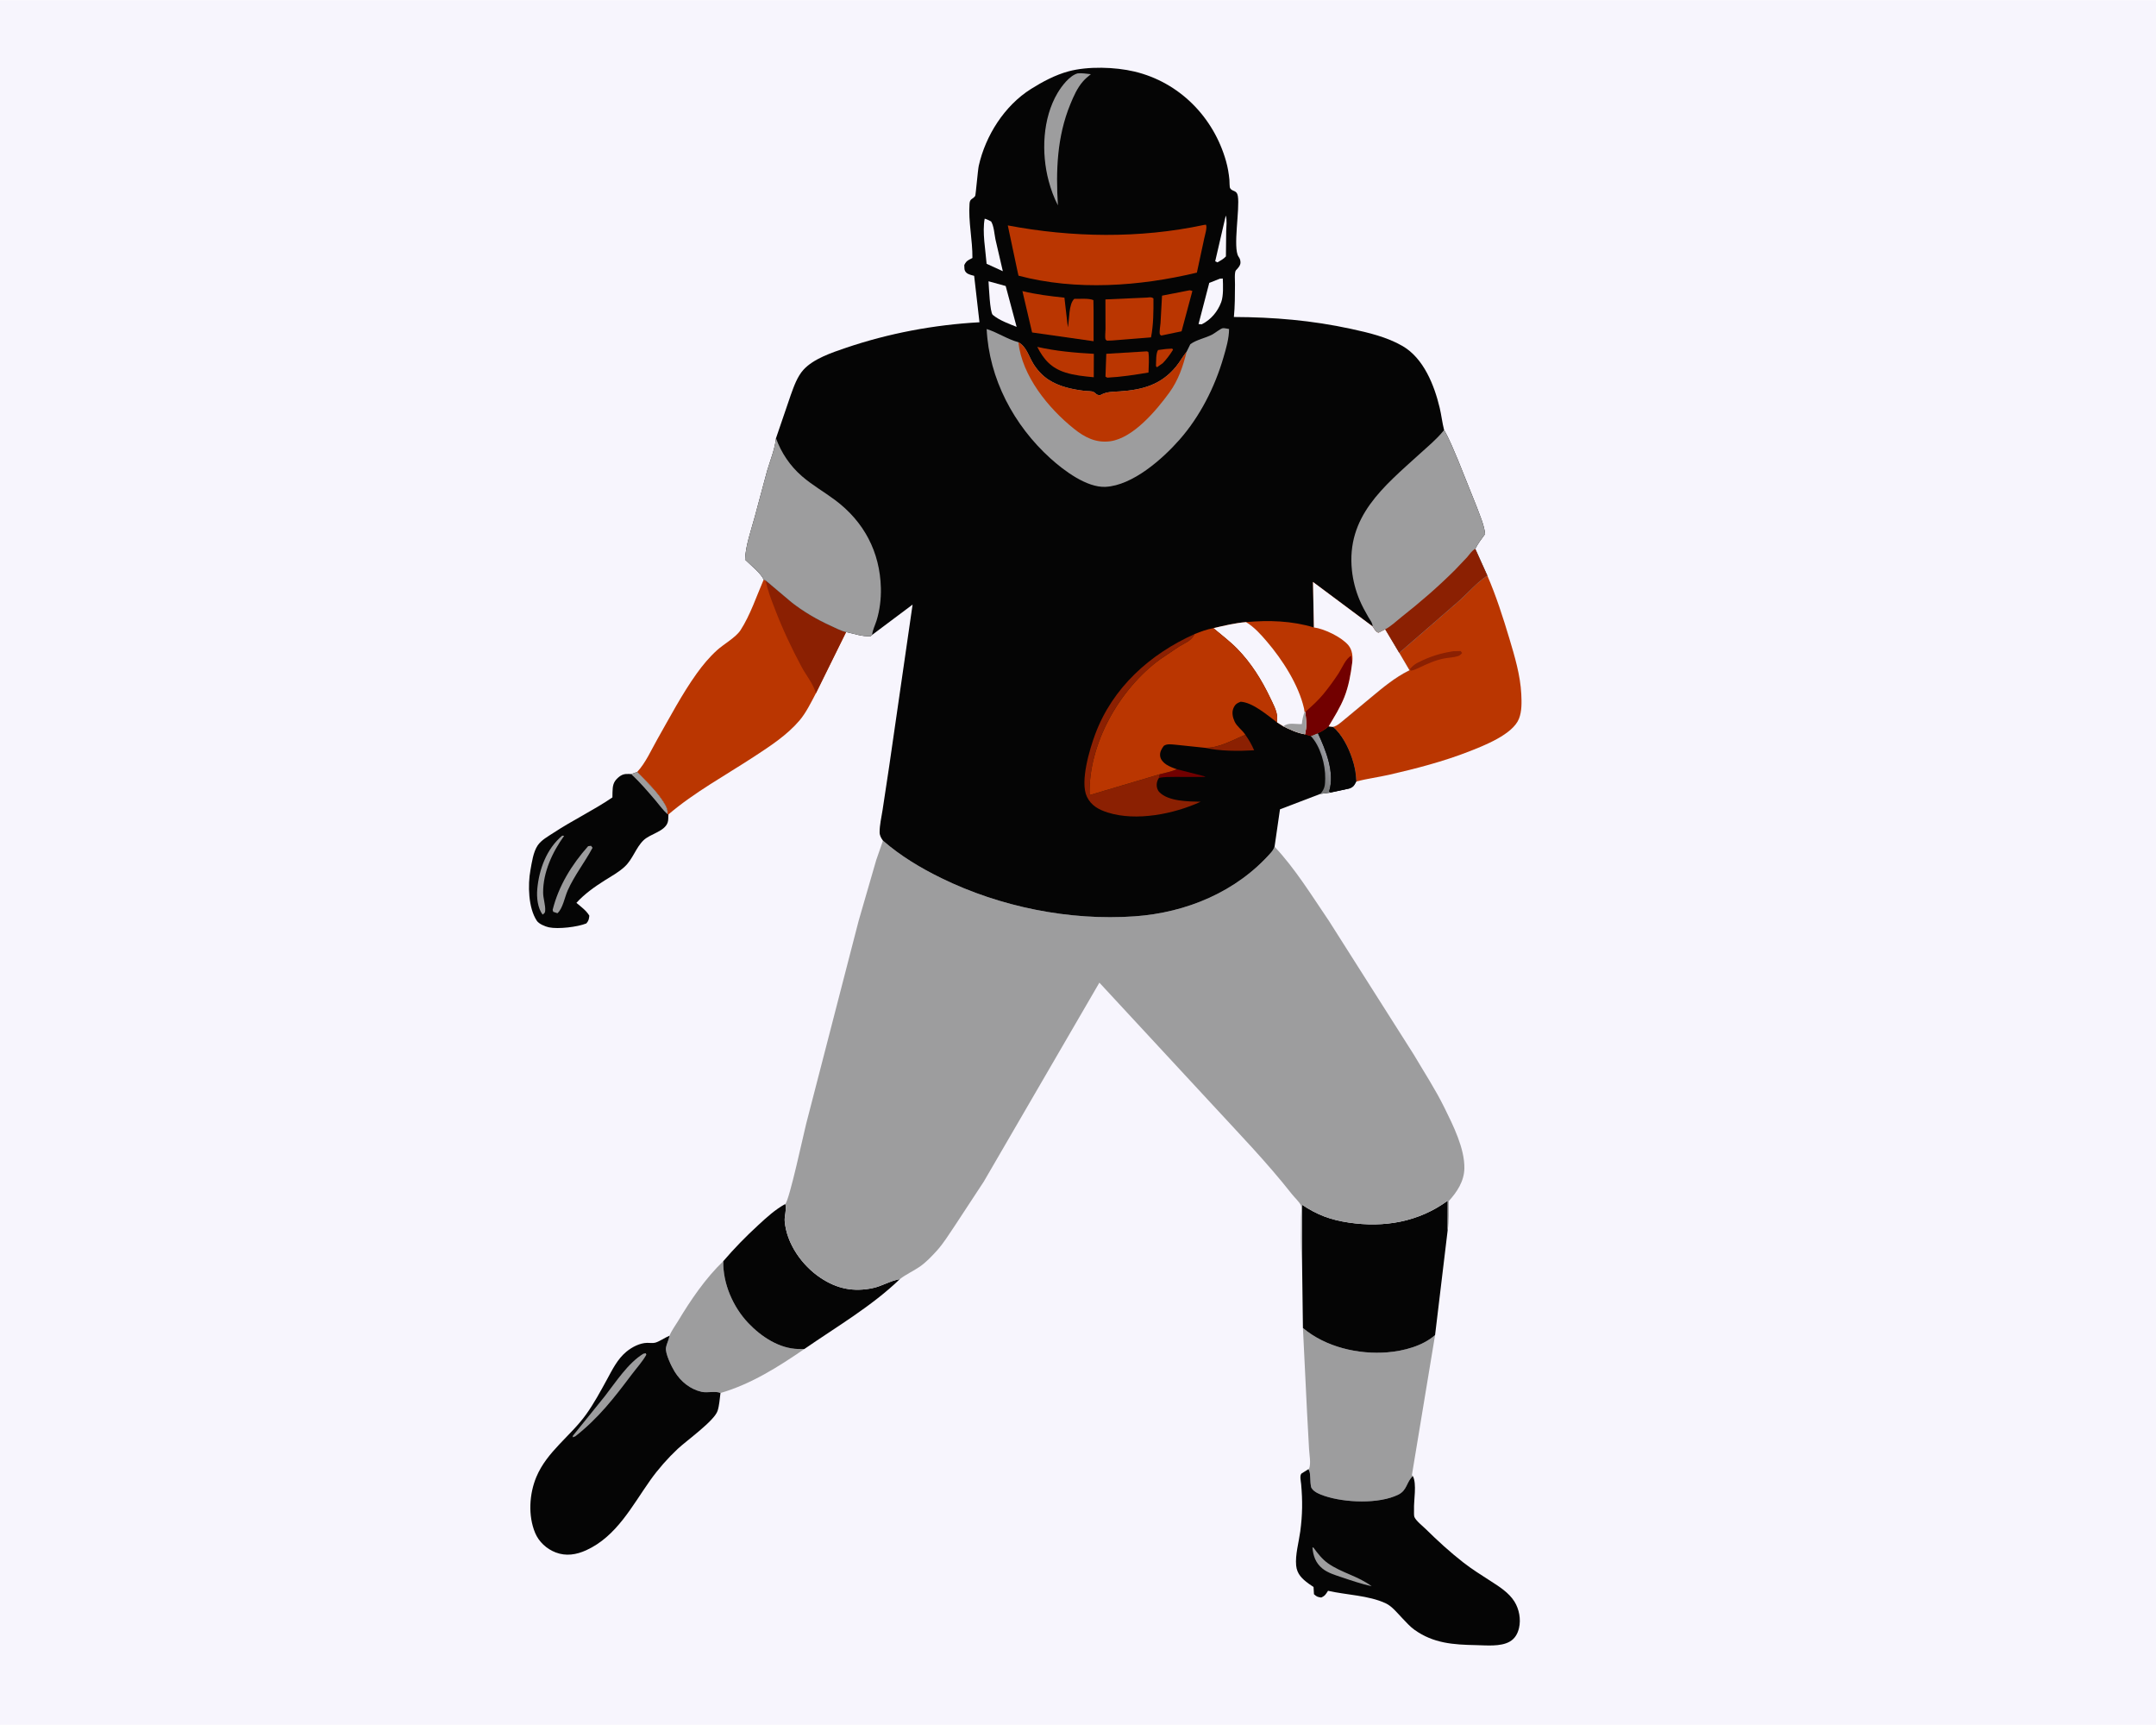
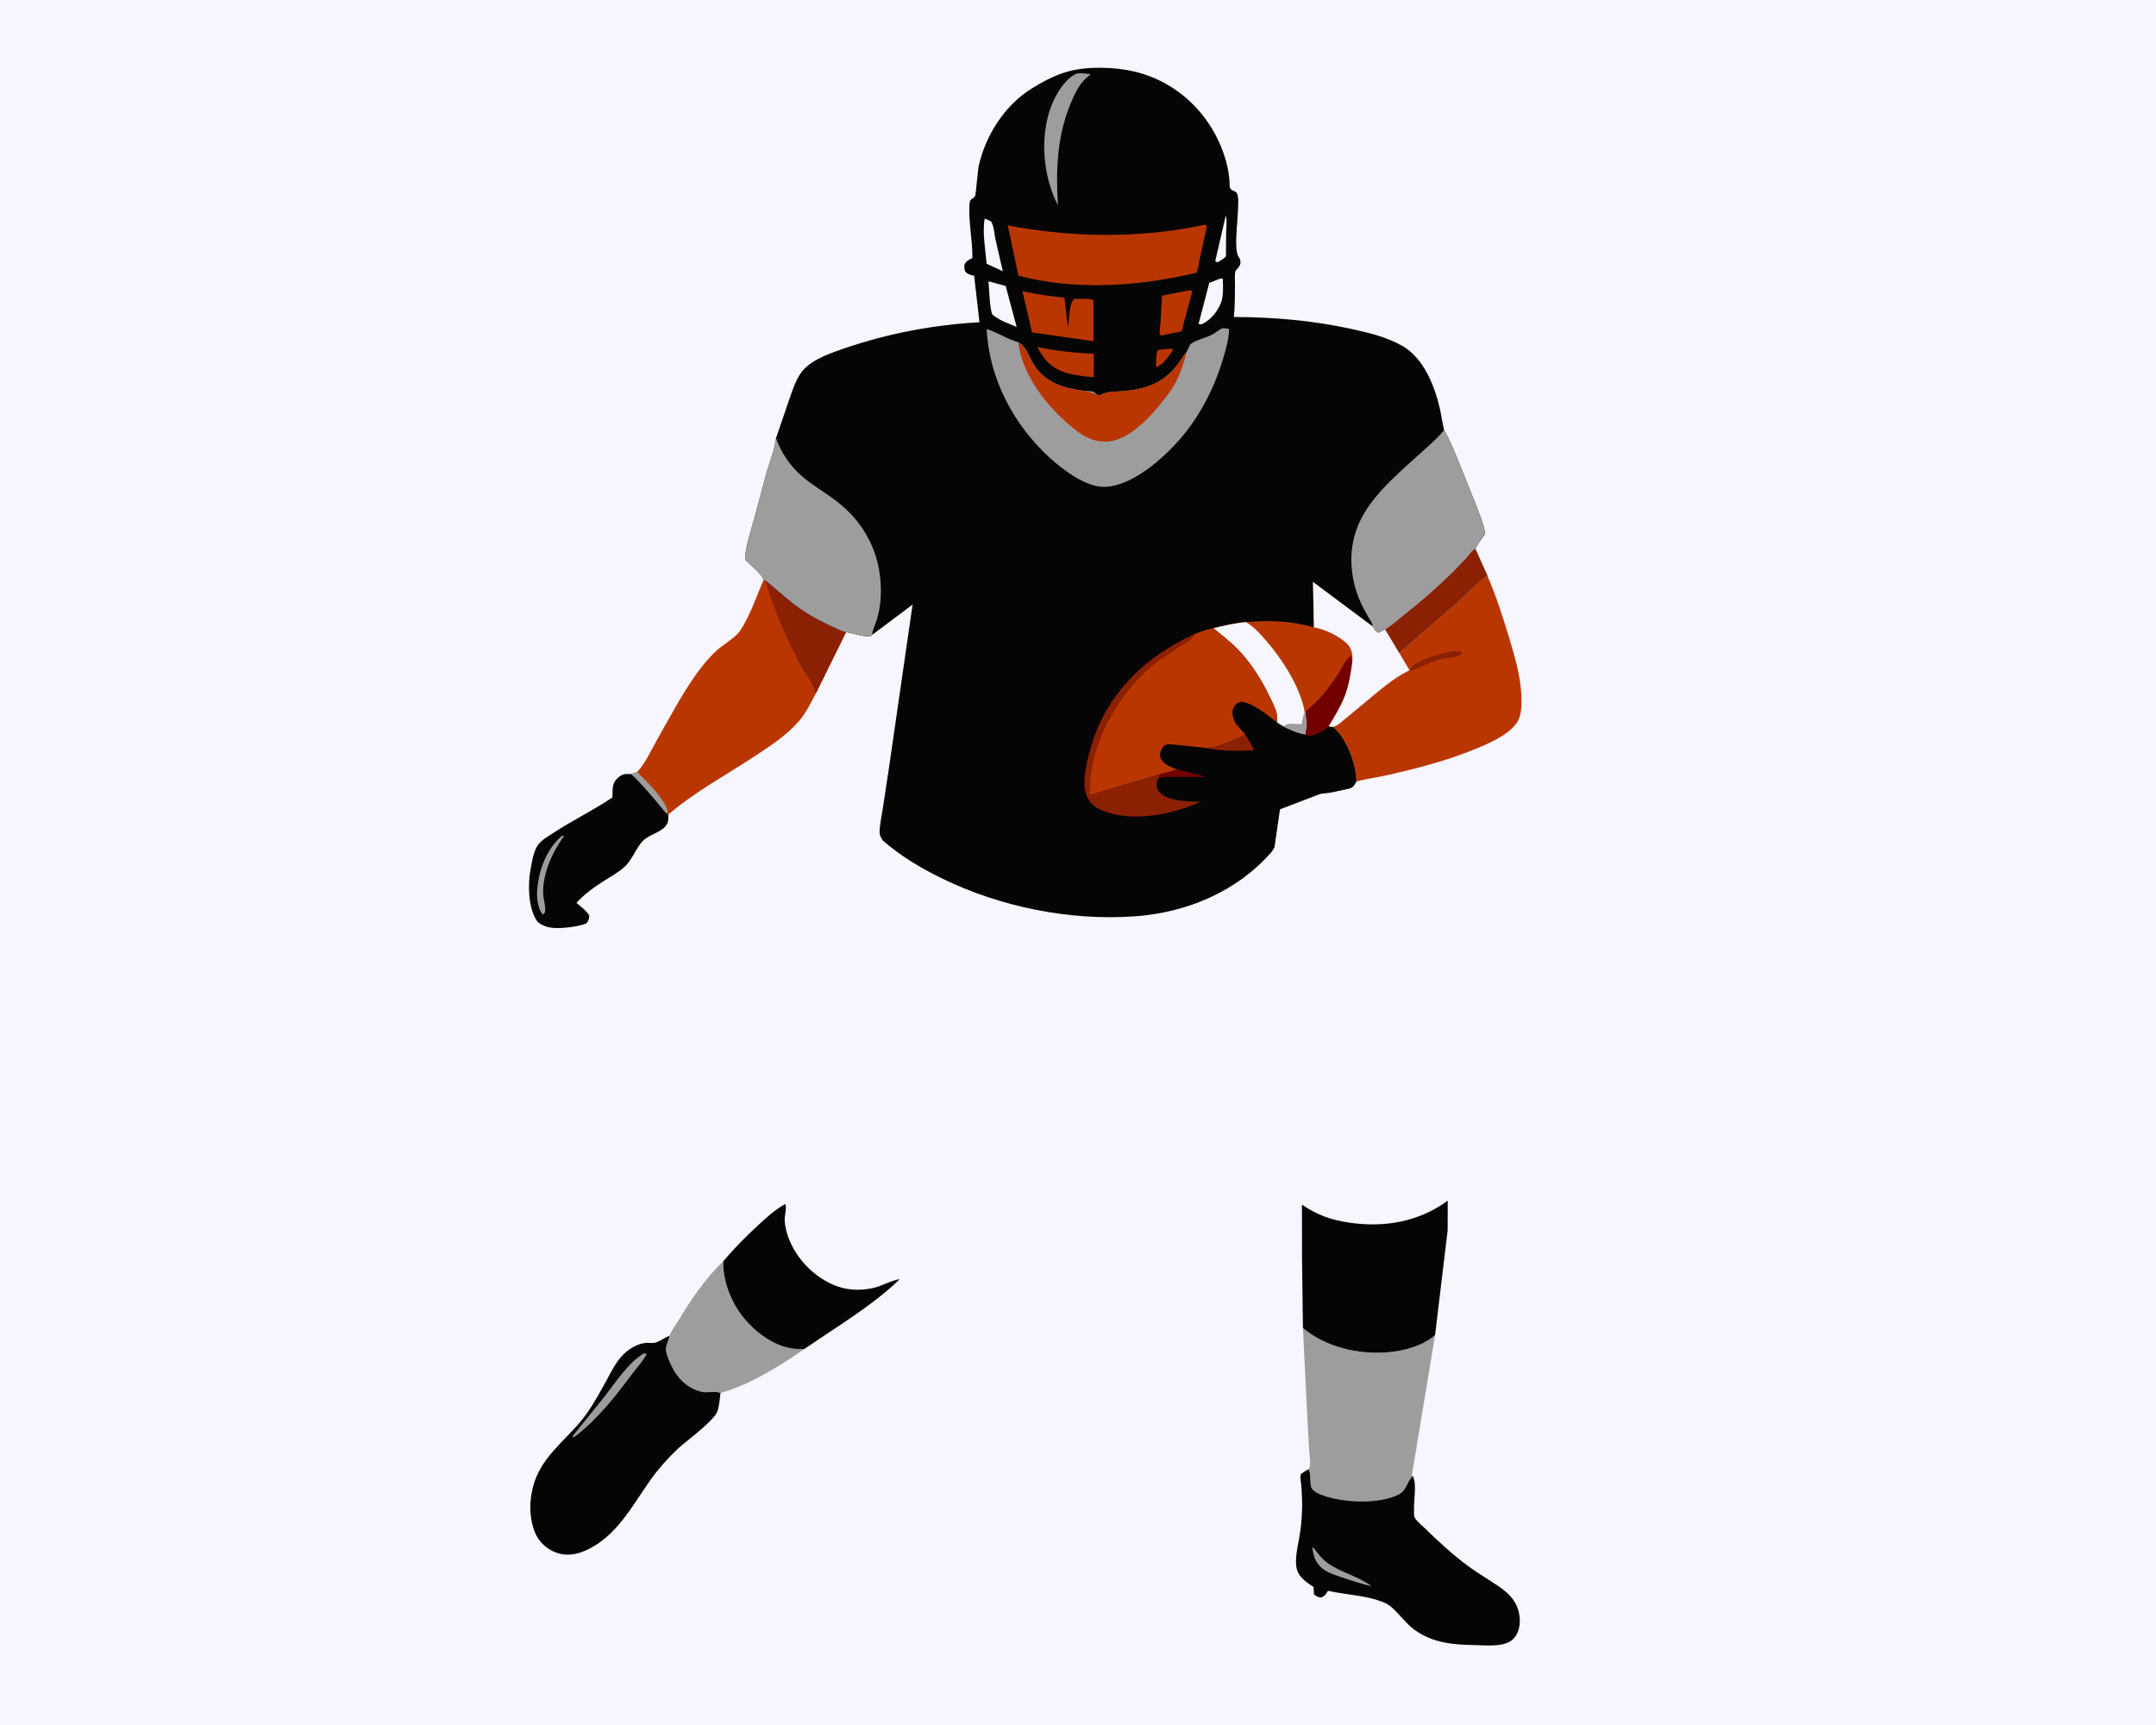
<svg xmlns="http://www.w3.org/2000/svg" version="1.1" style="display: block;" viewBox="0 0 2048 1638" width="1280" height="1024">
  <defs>
    <linearGradient id="Gradient1" gradientUnits="userSpaceOnUse" x1="1250.49" y1="725.634" x2="1260.52" y2="721.55">
      <stop class="stop0" offset="0" stop-opacity="1" stop-color="rgb(119,120,121)" />
      <stop class="stop1" offset="1" stop-opacity="1" stop-color="rgb(149,150,156)" />
    </linearGradient>
  </defs>
  <path transform="translate(0,0)" fill="rgb(247,245,253)" d="M -0 -0 L 2048 0 L 2048 1638 L -0 1638 L -0 -0 z" />
  <path transform="translate(0,0)" fill="rgb(157,157,158)" d="M 687.05 1197.67 C 686.539 1218.79 696.296 1241.2 710.821 1256.47 C 723.087 1269.35 740.191 1280.77 758.589 1281.1 L 764.075 1281.08 C 739.175 1298.13 713.645 1314.32 684.39 1322.89 C 680.157 1320.73 671.863 1322.96 666.515 1321.76 C 655.646 1319.31 646.741 1312.07 640.922 1302.68 C 638.014 1297.98 631.712 1285.26 632.62 1279.78 C 633.146 1276.61 634.896 1273.23 635.644 1270.01 L 635.997 1268.44 C 637.795 1263.74 641.591 1258.72 644.209 1254.35 C 656.051 1234.59 670.323 1213.66 687.05 1197.67 z" />
  <path transform="translate(0,0)" fill="rgb(5,5,5)" d="M 745.949 1143.34 L 746.218 1144.35 C 747.284 1148.74 744.999 1154.87 745.408 1159.71 C 747.221 1181.12 761.887 1201.82 779.537 1213.54 C 795.135 1223.91 810.801 1227.09 829.173 1223.19 C 837.788 1221.35 846.409 1215.96 854.787 1214.71 C 828.071 1240.44 794.498 1260.06 764.075 1281.08 L 758.589 1281.1 C 740.191 1280.77 723.087 1269.35 710.821 1256.47 C 696.296 1241.2 686.539 1218.79 687.05 1197.67 C 697.588 1185.36 708.34 1174.41 720.261 1163.42 C 728.409 1155.91 736.178 1148.76 745.949 1143.34 z" />
  <path transform="translate(0,0)" fill="rgb(5,5,5)" d="M 605.306 732.963 C 614.062 741.926 622.928 750.249 629.859 760.82 C 631.634 763.527 634.017 767.338 634.131 770.591 C 634.163 771.506 634.04 771.928 633.889 772.888 L 634.977 773.328 C 634.668 775.884 635.074 778.551 634.215 781.03 C 631.225 789.668 617.671 791.723 611.262 797.918 C 603.991 804.944 601.16 815.754 593.394 822.97 C 587.672 828.286 580.787 831.985 574.231 836.129 C 564.598 842.218 555.23 848.878 547.527 857.335 C 551.819 860.961 556.939 864.604 559.812 869.5 C 559.476 872.782 559.171 874.331 557 876.862 C 548.705 880.248 530.29 882.441 521.456 880.582 C 517.949 879.845 511.973 877.386 509.973 874.402 C 501.8 862.209 501.271 840.319 503.875 826.188 C 505.233 818.815 506.506 809.099 510.746 802.777 C 514.19 797.643 520.866 794.054 525.917 790.728 C 544.074 778.772 563.765 769.44 581.738 757.18 L 581.82 752.153 C 582.004 746.231 582.467 742.512 587.181 738.379 C 590.538 735.437 593.089 734.728 597.407 734.904 L 599.465 735.033 C 601.475 734.549 603.384 733.714 605.306 732.963 z" />
  <path transform="translate(0,0)" fill="rgb(157,157,158)" d="M 605.306 732.963 C 614.062 741.926 622.928 750.249 629.859 760.82 C 631.634 763.527 634.017 767.338 634.131 770.591 C 634.163 771.506 634.04 771.928 633.889 772.888 C 629.862 769.469 626.395 764.436 622.939 760.404 C 615.438 751.65 608.023 742.785 599.465 735.033 C 601.475 734.549 603.384 733.714 605.306 732.963 z" />
  <path transform="translate(0,0)" fill="rgb(157,157,158)" d="M 534.054 793.5 L 535.88 793.688 C 524.74 809.025 515.788 828.419 515.92 847.618 C 515.958 853.266 518.222 859.321 517.882 864.716 C 517.739 866.992 517.108 867.144 515.454 868.5 C 510.6 862.128 509.665 852.057 510.363 844.25 C 512.05 825.382 519.233 805.965 534.054 793.5 z" />
-   <path transform="translate(0,0)" fill="rgb(157,157,158)" d="M 558.669 803.5 L 561.438 803.135 L 562.874 805 C 555.449 818.93 545.711 831.063 539.214 845.651 C 536.471 851.809 534.559 862.867 529.5 867.187 L 525.5 865.82 L 524.968 864 C 530.69 841.052 543.099 821.061 558.669 803.5 z" />
  <path transform="translate(0,0)" fill="rgb(157,157,158)" d="M 1237.66 1261.11 C 1259.15 1279.24 1290.33 1286.52 1318.12 1284.22 C 1333.33 1282.96 1351.5 1278.22 1363.19 1267.84 L 1341.17 1400.86 L 1342.08 1401.78 C 1335.97 1407.2 1336.76 1415.19 1328.31 1419.37 C 1309.9 1428.49 1277.39 1427.13 1257.97 1420.55 C 1253.82 1419.14 1248.39 1417.09 1245.92 1413.25 C 1244.72 1411.4 1244.8 1405.29 1244.59 1402.91 C 1244.4 1400.78 1244.47 1398.14 1243.43 1396.26 L 1242.84 1395.27 L 1243.63 1394.46 C 1245.35 1389.56 1243.81 1381.79 1243.5 1376.53 L 1241.54 1340.5 L 1237.66 1261.11 z" />
  <path transform="translate(0,0)" fill="rgb(5,5,5)" d="M 1236.82 1196.52 L 1236.72 1143.99 C 1251.27 1153.77 1263.94 1158.4 1281.22 1160.99 C 1314.85 1166.03 1347.56 1160.39 1375.22 1140.2 L 1375.13 1168.42 L 1363.19 1267.84 C 1351.5 1278.22 1333.33 1282.96 1318.12 1284.22 C 1290.33 1286.52 1259.15 1279.24 1237.66 1261.11 L 1236.82 1196.52 z" />
  <path transform="translate(0,0)" fill="rgb(5,5,5)" d="M 635.997 1268.44 L 635.644 1270.01 C 634.896 1273.23 633.146 1276.61 632.62 1279.78 C 631.712 1285.26 638.014 1297.98 640.922 1302.68 C 646.741 1312.07 655.646 1319.31 666.515 1321.76 C 671.863 1322.96 680.157 1320.73 684.39 1322.89 C 683.628 1328.32 683.329 1334.68 681.615 1339.87 C 678.475 1349.39 652.242 1368.01 643.749 1375.96 C 634.427 1384.69 625.135 1395.22 617.761 1405.62 C 600.247 1430.33 585.755 1459.03 556.818 1472.23 C 547.447 1476.5 537.659 1478.06 527.855 1474.3 C 519.275 1471 511.912 1464.3 508.34 1455.77 C 501.49 1439.43 502.737 1418.63 509.532 1402.49 C 519.687 1378.37 541.947 1363.88 556.787 1343.16 C 564.267 1332.71 570.344 1321.41 576.5 1310.16 C 581.723 1300.61 586.503 1290.63 595.08 1283.58 C 600.381 1279.22 607.73 1275.39 614.706 1275.24 C 617.021 1275.19 620.121 1275.67 622.338 1275.09 C 626.328 1274.04 631.795 1270.14 635.997 1268.44 z" />
  <path transform="translate(0,0)" fill="rgb(157,157,158)" d="M 611.194 1285.5 L 613.434 1285.12 L 613.97 1286.5 C 610.2 1293.26 604.58 1299.31 599.928 1305.5 C 583.212 1327.74 568.532 1346.69 546.5 1364.02 L 544.033 1364.93 L 544.18 1363.5 L 574.519 1325.92 C 585.078 1312.38 596.346 1294.61 611.194 1285.5 z" />
  <path transform="translate(0,0)" fill="rgb(5,5,5)" d="M 1242.84 1395.27 L 1243.43 1396.26 C 1244.47 1398.14 1244.4 1400.78 1244.59 1402.91 C 1244.8 1405.29 1244.72 1411.4 1245.92 1413.25 C 1248.39 1417.09 1253.82 1419.14 1257.97 1420.55 C 1277.39 1427.13 1309.9 1428.49 1328.31 1419.37 C 1336.76 1415.19 1335.97 1407.2 1342.08 1401.78 C 1346.02 1409.2 1342.81 1424.84 1343.19 1433.82 C 1343.26 1435.4 1342.97 1439.24 1343.54 1440.62 C 1345.05 1444.25 1351.37 1449.19 1354.21 1451.98 C 1365.59 1463.18 1377.49 1474.11 1390.11 1483.91 C 1398.32 1490.3 1407.15 1495.82 1415.89 1501.44 C 1424.15 1506.75 1433.28 1512.47 1438.6 1520.99 C 1443.07 1528.17 1444.84 1537.75 1442.94 1546 C 1441.7 1551.42 1439.09 1556.14 1434.14 1558.98 C 1425.35 1564.03 1411.76 1562.51 1401.97 1562.33 C 1380.5 1561.92 1361.64 1560.66 1343.59 1547.76 C 1339.26 1544.67 1335.66 1540.47 1331.97 1536.67 C 1327.31 1531.85 1322.39 1525.46 1316.23 1522.58 C 1300.15 1515.07 1278.84 1514.7 1261.5 1510.73 C 1259.43 1513.96 1258.66 1515.58 1255 1517.13 C 1251.41 1516.56 1250.87 1516.38 1248.15 1514 L 1247.75 1507.13 L 1243 1503.89 C 1236.88 1499.36 1232.04 1494.84 1231.23 1486.79 C 1230.22 1476.69 1233.76 1464.56 1235.12 1454.45 C 1237.25 1438.55 1237.39 1425.36 1235.96 1409.41 C 1235.72 1406.67 1234.36 1401.29 1236.32 1399.33 L 1242.84 1395.27 z" />
  <path transform="translate(0,0)" fill="rgb(157,157,158)" d="M 1246.68 1469.5 L 1247.71 1469.75 C 1251.54 1475.06 1255.94 1480.68 1261.31 1484.5 C 1274.17 1493.65 1290.02 1496.66 1303.01 1506.44 C 1293.34 1504.24 1283.89 1501.07 1274.5 1497.9 C 1268.41 1495.85 1261.21 1493.72 1256.17 1489.59 C 1249.66 1484.26 1247.41 1477.56 1246.68 1469.5 z" />
  <path transform="translate(0,0)" fill="rgb(186,54,1)" d="M 1412.81 546.482 C 1421.16 565.67 1427.71 586.139 1433.72 606.179 C 1438.86 623.319 1444.21 641.211 1445.09 659.173 C 1445.46 666.739 1445.71 675.326 1442.85 682.5 C 1436.89 697.457 1409.59 708.022 1395.27 713.624 C 1371.28 723.003 1344.68 729.938 1319.59 735.659 C 1309.24 738.018 1298.47 739.338 1288.25 742.12 C 1288.06 734.081 1286.74 727.622 1284.19 720 C 1280.68 709.53 1274.59 697.384 1266.1 690.196 C 1270.31 689.4 1273.98 685.616 1277.29 683.019 L 1303.19 661.5 C 1313.58 652.82 1325.5 643.046 1337.6 637.062 L 1338.89 636.438 L 1329.14 619.808 L 1386.18 570.296 C 1394.76 562.498 1403.17 552.739 1412.81 546.482 z" />
  <path transform="translate(0,0)" fill="rgb(139,32,2)" d="M 1380.47 618.321 L 1387.5 618.189 L 1388.89 620 C 1387.42 621.647 1386.86 622.378 1384.68 623.051 C 1380.61 624.311 1375.97 624.399 1371.76 625.219 C 1363.17 626.891 1355.95 630.264 1348.09 633.974 C 1345.48 635.123 1342.85 636.503 1340 636.856 L 1339.34 635.169 C 1341.58 632.721 1343.53 630.857 1346.5 629.331 C 1357.75 623.541 1368.02 620.219 1380.47 618.321 z" />
  <path transform="translate(0,0)" fill="rgb(186,54,1)" d="M 725.438 550.293 L 727.379 551.184 L 752.235 572.16 C 763.634 580.986 776.137 588.292 789.253 594.24 C 793.567 596.196 799.15 599.196 803.724 600.117 L 775.037 658.251 C 770.642 666.641 765.653 676.832 759.501 684.055 C 747.514 698.128 731.696 708.365 716.389 718.392 C 689.421 736.059 659.487 752.362 634.977 773.328 L 633.889 772.888 C 634.04 771.928 634.163 771.506 634.131 770.591 C 634.017 767.338 631.634 763.527 629.859 760.82 C 622.928 750.249 614.062 741.926 605.306 732.963 C 613.234 724.465 618.698 712.005 624.449 701.883 C 636.209 681.185 647.876 658.983 661.697 639.66 C 667.474 631.584 673.757 624.027 681.125 617.345 C 687.576 611.494 698.908 605.295 703.419 598.363 C 712.545 584.341 718.765 565.726 725.438 550.293 z" />
  <path transform="translate(0,0)" fill="rgb(139,32,2)" d="M 727.379 551.184 L 752.235 572.16 C 763.634 580.986 776.137 588.292 789.253 594.24 C 793.567 596.196 799.15 599.196 803.724 600.117 L 775.037 658.251 C 772.507 649.24 765.759 641.309 761.355 633.061 C 751.941 615.425 743.44 597.43 736.287 578.756 C 732.799 569.648 729.17 560.816 727.379 551.184 z" />
-   <path transform="translate(0,0)" fill="rgb(157,157,158)" d="M 838.741 798.24 C 855.639 812.938 874.413 824.167 894.462 833.972 C 950.174 861.217 1016.09 874.512 1077.93 870.127 C 1126.93 866.653 1174.56 846.896 1207.5 809.402 C 1208.88 807.835 1210 805.953 1210.72 803.993 C 1230.39 824.861 1246.29 850.869 1262.42 874.553 L 1342.78 1001.16 C 1352.67 1017.91 1363.42 1034.35 1372.03 1051.81 C 1380.33 1068.64 1391.41 1090.65 1391.02 1109.64 C 1390.77 1121.74 1384.06 1131.97 1376.16 1140.61 C 1376.04 1149.65 1376.74 1159.54 1375.13 1168.42 L 1375.22 1140.2 C 1347.56 1160.39 1314.85 1166.03 1281.22 1160.99 C 1263.94 1158.4 1251.27 1153.77 1236.72 1143.99 L 1236.82 1196.52 L 1236.69 1195.48 C 1235.2 1182.53 1235.98 1168.8 1235.89 1155.74 C 1235.87 1153.29 1236.64 1146.81 1235.82 1144.73 C 1234.68 1141.86 1229.39 1136.8 1227.28 1134.11 C 1203.12 1103.38 1176.65 1076.17 1150.25 1047.5 L 1044.31 933.114 L 934.5 1122.09 L 906.642 1164.52 C 901.323 1172.33 896.156 1180.86 889.792 1187.84 C 884.948 1193.16 879.522 1198.89 873.586 1202.96 C 867.51 1207.14 860.57 1210.15 854.787 1214.71 C 846.409 1215.96 837.788 1221.35 829.173 1223.19 C 810.801 1227.09 795.135 1223.91 779.537 1213.54 C 761.887 1201.82 747.221 1181.12 745.408 1159.71 C 744.999 1154.87 747.284 1148.74 746.218 1144.35 L 745.949 1143.34 C 749.907 1139.49 763.229 1077.32 765.718 1067.46 L 815.633 874.364 L 832.335 816.673 L 838.741 798.24 z" />
  <path transform="translate(0,0)" fill="rgb(5,5,5)" d="M 737.128 416.01 L 751.221 374.791 C 754.091 366.807 757.367 357.486 763.137 351.086 C 772.657 340.529 790.264 334.687 803.349 330.234 C 844.196 316.333 887.337 308.264 930.408 305.887 L 925.356 261.775 C 923.047 261.175 919.755 260.476 917.983 258.815 C 915.654 256.632 916.175 254.485 915.984 251.5 C 917.254 249.016 918.168 247.738 920.673 246.421 L 921.5 246.003 L 922.818 245.292 L 923.711 244.839 C 923.881 227.808 919.716 210.225 920.965 193.241 C 921.335 188.207 923.971 189.292 926.341 185.89 C 926.84 185.175 928.874 161.092 929.713 157.346 C 936.148 128.601 954.13 100.161 979.34 84.308 C 990.305 77.412 1002.48 70.934 1015.02 67.555 C 1033.4 62.597 1059.16 63.367 1077.64 67.766 C 1120.28 77.917 1152.82 110.995 1164.63 152.912 C 1166.26 158.692 1167.25 164.534 1167.83 170.507 C 1167.97 171.979 1167.86 177.449 1168.48 178.5 C 1170.65 182.162 1174.84 179.994 1175.84 186 C 1177.88 198.223 1170.96 235.098 1176.43 243.46 C 1177.75 245.481 1178.18 246.346 1178.34 248.801 C 1178.54 251.869 1175.91 254.508 1174 256.566 C 1172.45 258.248 1173.15 267.237 1173.13 269.991 C 1173.06 280.316 1173.1 290.593 1172.08 300.88 C 1210.28 301.05 1246 304.071 1283.33 312.156 C 1299.93 315.751 1317.5 319.874 1332.33 328.48 C 1352.34 340.095 1362.46 365.662 1367.57 387.154 C 1369.23 394.135 1369.97 401.239 1371.76 408.22 C 1376.99 417.272 1380.84 427.127 1384.94 436.732 L 1402.59 480.795 C 1405.45 488.615 1409.99 498.712 1410.7 506.989 C 1407.47 511.527 1403.78 516.127 1401.39 521.154 L 1412.81 546.482 C 1403.17 552.739 1394.76 562.498 1386.18 570.296 L 1329.14 619.808 L 1338.89 636.438 L 1337.6 637.062 C 1325.5 643.046 1313.58 652.82 1303.19 661.5 L 1277.29 683.019 C 1273.98 685.616 1270.31 689.4 1266.1 690.196 C 1274.59 697.384 1280.68 709.53 1284.19 720 C 1286.74 727.622 1288.06 734.081 1288.25 742.12 C 1286.39 745.738 1285.6 747.345 1281.5 748.762 L 1263.73 752.577 L 1254.22 753.841 L 1215.86 768.496 L 1210.72 803.993 C 1210 805.953 1208.88 807.835 1207.5 809.402 C 1174.56 846.896 1126.93 866.653 1077.93 870.127 C 1016.09 874.512 950.174 861.217 894.462 833.972 C 874.413 824.167 855.639 812.938 838.741 798.24 C 836.956 795.776 835.568 793.396 835.553 790.251 C 835.519 783.397 837.343 775.819 838.385 769.023 L 844.653 727.586 L 866.877 574.028 L 828.469 602.802 L 827 604.094 C 818.383 604.492 811.948 601.739 803.724 600.117 C 799.15 599.196 793.567 596.196 789.253 594.24 C 776.137 588.292 763.634 580.986 752.235 572.16 L 727.379 551.184 L 725.438 550.293 C 722.565 544.032 712.844 536.407 707.743 531.311 C 708.12 518.319 713.49 503.431 716.904 490.84 L 728.793 446.58 C 731.699 436.945 735.73 427.056 737.001 417.074 L 737.128 416.01 z" />
  <path transform="translate(0,0)" fill="rgb(186,54,1)" d="M 1107.52 331.273 L 1113.5 330.889 L 1114.27 332.017 C 1111.31 336.726 1108.37 340.761 1104.5 344.771 L 1099 348.629 L 1098.06 347.5 C 1098.34 343.186 1097.81 335.76 1100.04 332.254 L 1107.52 331.273 z" />
  <path transform="translate(0,0)" fill="rgb(114,0,0)" d="M 1117.9 730.397 L 1143.31 736.887 L 1145.3 737.749 L 1116.09 737.702 C 1111.14 737.821 1105.55 737.502 1100.77 738.813 L 1101.78 735.159 C 1107.18 733.806 1112.81 732.667 1117.9 730.397 z" />
  <path transform="translate(0,0)" fill="rgb(247,245,253)" d="M 1164.38 204.5 C 1165.67 209.15 1164.92 214.537 1164.76 219.343 L 1164.51 243.342 C 1162.26 245.828 1159.35 247.31 1156.5 249 L 1154.33 247.961 L 1164.38 204.5 z" />
-   <path transform="translate(0,0)" fill="url(#Gradient1)" d="M 1245.07 698.779 L 1251.87 696.093 C 1259.27 711.917 1268.28 733.922 1262.49 751.628 L 1263.73 752.577 L 1254.22 753.841 C 1258.57 748.901 1258.67 745.57 1258.81 739.244 C 1259.1 726.01 1254.27 708.538 1245.07 698.779 z" />
  <path transform="translate(0,0)" fill="rgb(139,32,2)" d="M 1182.93 697.628 C 1186.34 702.441 1188.99 707.003 1191.32 712.429 C 1176.8 713.238 1158.89 713.366 1144.72 710.075 C 1158.39 710.156 1170.52 702.886 1182.93 697.628 z" />
  <path transform="translate(0,0)" fill="rgb(247,245,253)" d="M 935.367 207.5 C 937.537 208.019 939.515 209.182 941.5 210.174 C 944.239 214.852 944.484 221.816 945.584 227.154 L 952.595 257.404 L 937.179 250.336 C 936.193 237.424 932.921 220.245 935.367 207.5 z" />
  <path transform="translate(0,0)" fill="rgb(247,245,253)" d="M 1158.76 264.5 L 1161.54 264.319 C 1161.79 270.763 1162.28 280.682 1160.04 286.766 C 1156.68 295.866 1150.1 303.586 1141.5 307.852 L 1138.5 307.607 L 1148.46 269.358 L 1148.63 268.502 L 1158.76 264.5 z" />
  <path transform="translate(0,0)" fill="rgb(247,245,253)" d="M 939.001 266.957 L 955.31 271.448 L 965.698 310.259 C 958.236 307.296 949.264 304.073 943.047 298.878 C 940.25 296.542 939.376 271.649 939.001 266.957 z" />
-   <path transform="translate(0,0)" fill="rgb(186,54,1)" d="M 1089.44 333.5 L 1090.82 334.051 C 1091.85 340.188 1091.05 347.383 1090.97 353.637 C 1077.69 355.835 1065.27 357.816 1051.79 358.5 L 1050.09 357.5 L 1050.87 335.843 L 1089.44 333.5 z" />
  <path transform="translate(0,0)" fill="rgb(186,54,1)" d="M 985.308 329.274 C 1003.39 333.33 1020.61 334.836 1039.06 335.86 L 1038.97 358.126 C 1029.91 357.211 1020.69 356.378 1011.97 353.6 C 998.68 349.364 991.493 341.444 985.308 329.274 z" />
  <path transform="translate(0,0)" fill="rgb(186,54,1)" d="M 1130.02 275.5 C 1130.96 275.554 1131.76 275.897 1132.65 276.191 L 1122.38 314.475 L 1104.5 318.21 L 1102.92 318.478 C 1102.51 317.986 1101.83 317.625 1101.69 317 C 1101.15 314.528 1102.2 309.34 1102.38 306.67 L 1103.83 280.606 L 1130.02 275.5 z" />
  <path transform="translate(0,0)" fill="rgb(5,5,5)" d="M 1262.07 689.727 L 1266.1 690.196 C 1274.59 697.384 1280.68 709.53 1284.19 720 C 1286.74 727.622 1288.06 734.081 1288.25 742.12 C 1286.39 745.738 1285.6 747.345 1281.5 748.762 L 1263.73 752.577 L 1262.49 751.628 C 1268.28 733.922 1259.27 711.917 1251.87 696.093 C 1255.9 694.517 1258.75 692.396 1262.07 689.727 z" />
  <path transform="translate(0,0)" fill="rgb(157,157,158)" d="M 1023.67 69.5 C 1027.63 69.007 1032.25 69.906 1036.24 70.26 C 1033.57 72.368 1030.99 74.534 1028.74 77.098 C 1023.26 83.342 1019.81 91.27 1016.68 98.878 C 1004.04 129.643 1002.89 162.178 1004.92 194.845 C 1001.1 187.566 998.268 179.618 996.147 171.691 C 989.016 145.041 990.31 112.215 1004.59 88.108 C 1008.48 81.549 1016.1 71.477 1023.67 69.5 z" />
-   <path transform="translate(0,0)" fill="rgb(186,54,1)" d="M 1089.55 282.438 C 1092.18 282.227 1093.39 281.694 1095.66 283.141 C 1095.76 295.342 1095.71 308.25 1093.37 320.243 L 1056.75 323.177 L 1051.5 323.361 C 1051.05 322.907 1050.34 322.61 1050.14 322 C 1049.47 319.913 1050.13 314.811 1050.12 312.465 L 1050.05 284.191 L 1089.55 282.438 z" />
  <path transform="translate(0,0)" fill="rgb(186,54,1)" d="M 971.189 276.261 C 984.485 279.534 997.518 281.068 1011.11 282.536 L 1014.36 310.71 C 1015.94 303.262 1015 288.597 1020.5 283.629 C 1025.51 283.79 1034.23 282.902 1038.64 284.856 L 1038.81 295.5 L 1038.81 323.89 L 980.399 315.573 L 971.189 276.261 z" />
  <path transform="translate(0,0)" fill="rgb(139,32,2)" d="M 1100.77 738.813 C 1099.55 740.734 1098.92 742.472 1098.76 744.778 C 1098.59 747.304 1099.45 750.237 1101.22 752.094 C 1109.77 761.029 1129 761.027 1140.51 761.299 C 1115.22 772.924 1079.52 780.096 1052.41 771.579 C 1043.83 768.886 1036.46 764.989 1032.43 756.459 C 1025.72 742.251 1035.1 711.248 1040.32 697.203 C 1056.8 652.916 1092.43 620.942 1134.79 602.021 L 1134.3 602.931 C 1130.98 608.797 1125.43 610.535 1119.98 613.903 L 1102.01 625.998 C 1063.37 654.203 1033.66 706.434 1035 755.003 L 1101.78 735.159 L 1100.77 738.813 z" />
  <path transform="translate(0,0)" fill="rgb(186,54,1)" d="M 1143.35 213.5 L 1145.51 213.184 C 1146.98 215.625 1144.57 223.049 1143.95 226.075 L 1136.93 258.744 C 1082.58 271.781 1022.13 276.145 967.5 261.64 L 966.596 257.74 L 957.309 213.902 C 1018.23 225.449 1082.59 226.466 1143.35 213.5 z" />
  <path transform="translate(0,0)" fill="rgb(186,54,1)" d="M 1248.07 595.741 L 1247.22 552.546 L 1303.88 594.79 C 1305.48 597.083 1306.74 600.096 1309.5 600.722 L 1315.83 597.486 L 1329.14 619.808 L 1338.89 636.438 L 1337.6 637.062 C 1325.5 643.046 1313.58 652.82 1303.19 661.5 L 1277.29 683.019 C 1273.98 685.616 1270.31 689.4 1266.1 690.196 L 1262.07 689.727 C 1258.75 692.396 1255.9 694.517 1251.87 696.093 L 1245.07 698.779 L 1239.68 697.265 C 1232 695.882 1225.85 693.029 1218.9 689.597 L 1213.06 685.909 L 1213.18 680.41 C 1212.83 674.622 1209.06 667.755 1206.6 662.581 C 1198.51 645.543 1188.42 629.405 1175.18 615.897 C 1168.15 608.723 1160.26 602.894 1152.65 596.402 C 1162.91 594.054 1173.11 591.533 1183.63 590.67 C 1205.46 588.732 1227.01 589.408 1248.07 595.741 z" />
  <path transform="translate(0,0)" fill="rgb(114,0,0)" d="M 1239.93 675.985 C 1245.76 670.786 1251.98 665.267 1256.95 659.223 C 1262.11 652.943 1267.13 646.094 1271.57 639.279 C 1274.62 634.587 1278.57 624.875 1283.5 622.714 L 1284.47 629.314 C 1283.07 640.384 1281.14 651.467 1277.02 661.895 C 1273.21 671.571 1267.4 680.818 1262.07 689.727 C 1258.75 692.396 1255.9 694.517 1251.87 696.093 L 1245.07 698.779 L 1239.68 697.265 L 1239.92 695.943 L 1240.26 694.053 C 1241.56 688.135 1240.5 681.981 1239.93 675.985 z" />
  <path transform="translate(0,0)" fill="rgb(247,245,253)" d="M 1152.65 596.402 C 1162.91 594.054 1173.11 591.533 1183.63 590.67 C 1191.54 595.511 1197.56 602.276 1203.52 609.263 C 1218.27 626.531 1233.49 650.133 1238.67 672.531 C 1238.94 673.711 1239.05 674.78 1239.15 675.985 L 1239.93 675.985 C 1240.5 681.981 1241.56 688.135 1240.26 694.053 L 1239.92 695.943 L 1239.68 697.265 C 1232 695.882 1225.85 693.029 1218.9 689.597 L 1213.06 685.909 L 1213.18 680.41 C 1212.83 674.622 1209.06 667.755 1206.6 662.581 C 1198.51 645.543 1188.42 629.405 1175.18 615.897 C 1168.15 608.723 1160.26 602.894 1152.65 596.402 z" />
  <path transform="translate(0,0)" fill="rgb(157,157,158)" d="M 1239.15 675.985 L 1239.93 675.985 C 1240.5 681.981 1241.56 688.135 1240.26 694.053 L 1239.92 695.943 L 1239.68 697.265 C 1232 695.882 1225.85 693.029 1218.9 689.597 C 1224.56 685.668 1229.92 687.821 1236.64 687.514 C 1236.94 683.391 1237.91 679.887 1239.15 675.985 z" />
  <path transform="translate(0,0)" fill="rgb(247,245,253)" d="M 1248.07 595.741 L 1247.22 552.546 L 1303.88 594.79 C 1305.48 597.083 1306.74 600.096 1309.5 600.722 L 1315.83 597.486 L 1329.14 619.808 L 1338.89 636.438 L 1337.6 637.062 C 1325.5 643.046 1313.58 652.82 1303.19 661.5 L 1277.29 683.019 C 1273.98 685.616 1270.31 689.4 1266.1 690.196 L 1262.07 689.727 C 1267.4 680.818 1273.21 671.571 1277.02 661.895 C 1281.14 651.467 1283.07 640.384 1284.47 629.314 C 1285.2 623.617 1284.64 617.236 1280.88 612.696 C 1274.48 604.96 1257.92 596.953 1248.07 595.741 z" />
  <path transform="translate(0,0)" fill="rgb(157,157,158)" d="M 725.438 550.293 C 722.565 544.032 712.844 536.407 707.743 531.311 C 708.12 518.319 713.49 503.431 716.904 490.84 L 728.793 446.58 C 731.699 436.945 735.73 427.056 737.001 417.074 L 737.128 416.01 C 742.123 429.9 750.578 442.393 761.779 452.107 C 771.49 460.529 782.916 467.03 793.209 474.711 C 820.706 495.229 835.917 524.027 836.757 558.357 C 837.009 568.663 835.714 579.207 832.701 589.063 C 831.439 593.194 828.717 598.624 828.469 602.802 L 827 604.094 C 818.383 604.492 811.948 601.739 803.724 600.117 C 799.15 599.196 793.567 596.196 789.253 594.24 C 776.137 588.292 763.634 580.986 752.235 572.16 L 727.379 551.184 L 725.438 550.293 z" />
  <path transform="translate(0,0)" fill="rgb(186,54,1)" d="M 1134.79 602.021 C 1140.74 599.634 1146.34 597.587 1152.65 596.402 C 1160.26 602.894 1168.15 608.723 1175.18 615.897 C 1188.42 629.405 1198.51 645.543 1206.6 662.581 C 1209.06 667.755 1212.83 674.622 1213.18 680.41 L 1213.06 685.909 C 1203.91 679.129 1190.03 666.962 1178.5 666.301 C 1174.98 667.726 1173.26 668.706 1171.65 672.444 C 1169.88 676.543 1171.01 681.36 1172.83 685.236 C 1175.07 690.023 1179.99 693.099 1182.93 697.628 C 1170.52 702.886 1158.39 710.156 1144.72 710.075 L 1116.75 707.147 C 1113.08 706.867 1108.63 705.969 1105.5 708.216 C 1103.34 711.166 1101.54 714.12 1102.03 717.937 C 1102.47 721.356 1105.12 724.123 1107.88 725.952 C 1110.81 727.893 1114.6 729.288 1117.9 730.397 C 1112.81 732.667 1107.18 733.806 1101.78 735.159 L 1035 755.003 C 1033.66 706.434 1063.37 654.203 1102.01 625.998 L 1119.98 613.903 C 1125.43 610.535 1130.98 608.797 1134.3 602.931 L 1134.79 602.021 z" />
  <path transform="translate(0,0)" fill="rgb(157,157,158)" d="M 1127.19 333.84 L 1130.68 326.776 C 1136.2 322.521 1145.32 320.858 1151.67 317.47 C 1154.02 316.214 1159.32 311.942 1161.5 311.514 C 1162.74 311.269 1166.12 312.104 1167.5 312.28 C 1167.48 321.336 1164.6 331.003 1162.08 339.623 C 1153.84 367.755 1139.83 395.376 1120.37 417.479 C 1104.25 435.775 1075.91 460.918 1050.16 462.199 C 1032.32 463.087 1010.71 446.813 997.841 435.195 C 962.998 403.735 939.488 359.477 937.237 312.302 C 947.657 315.582 956.728 321.93 967.355 324.83 C 974.857 328.88 977.02 337.662 981.28 344.802 C 984.837 350.765 990.013 356.532 995.845 360.345 C 1006.18 367.104 1018.42 369.606 1030.48 371.097 C 1032.28 371.319 1037.04 371.221 1038.5 371.956 C 1041.71 373.57 1040.74 374.88 1045 375.224 L 1045.87 374.734 C 1051.43 371.719 1057.38 371.949 1063.52 371.543 C 1085.15 370.11 1102.84 365.404 1117.11 348.01 C 1120.79 343.523 1123.56 338.34 1127.19 333.84 z" />
-   <path transform="translate(0,0)" fill="rgb(186,54,1)" d="M 967.355 324.83 C 974.857 328.88 977.02 337.662 981.28 344.802 C 984.837 350.765 990.013 356.532 995.845 360.345 C 1006.18 367.104 1018.42 369.606 1030.48 371.097 C 1032.28 371.319 1037.04 371.221 1038.5 371.956 C 1041.71 373.57 1040.74 374.88 1045 375.224 L 1045.87 374.734 C 1051.43 371.719 1057.38 371.949 1063.52 371.543 C 1085.15 370.11 1102.84 365.404 1117.11 348.01 C 1120.79 343.523 1123.56 338.34 1127.19 333.84 C 1123.77 347.712 1119.31 360.94 1110.83 372.595 C 1098.56 389.48 1076.39 416.017 1054.5 418.92 C 1041.06 420.702 1030.35 415.202 1020.16 407.022 C 995.652 387.357 970.923 356.987 967.355 324.83 z" />
+   <path transform="translate(0,0)" fill="rgb(186,54,1)" d="M 967.355 324.83 C 974.857 328.88 977.02 337.662 981.28 344.802 C 984.837 350.765 990.013 356.532 995.845 360.345 C 1006.18 367.104 1018.42 369.606 1030.48 371.097 C 1041.71 373.57 1040.74 374.88 1045 375.224 L 1045.87 374.734 C 1051.43 371.719 1057.38 371.949 1063.52 371.543 C 1085.15 370.11 1102.84 365.404 1117.11 348.01 C 1120.79 343.523 1123.56 338.34 1127.19 333.84 C 1123.77 347.712 1119.31 360.94 1110.83 372.595 C 1098.56 389.48 1076.39 416.017 1054.5 418.92 C 1041.06 420.702 1030.35 415.202 1020.16 407.022 C 995.652 387.357 970.923 356.987 967.355 324.83 z" />
  <path transform="translate(0,0)" fill="rgb(157,157,158)" d="M 1371.76 408.22 C 1376.99 417.272 1380.84 427.127 1384.94 436.732 L 1402.59 480.795 C 1405.45 488.615 1409.99 498.712 1410.7 506.989 C 1407.47 511.527 1403.78 516.127 1401.39 521.154 L 1412.81 546.482 C 1403.17 552.739 1394.76 562.498 1386.18 570.296 L 1329.14 619.808 L 1315.83 597.486 L 1309.5 600.722 C 1306.74 600.096 1305.48 597.083 1303.88 594.79 C 1303.77 591.324 1301.45 588.727 1299.72 585.744 C 1296.66 580.449 1293.71 575.035 1291.35 569.383 C 1287.71 560.637 1285.24 551.165 1284.23 541.736 C 1278.75 490.22 1314.41 461.973 1348.53 430.954 C 1356.19 423.99 1364.74 416.945 1371.24 408.881 L 1371.76 408.22 z" />
  <path transform="translate(0,0)" fill="rgb(139,32,2)" d="M 1315.83 597.486 C 1320.94 594.965 1326.63 589.501 1331.15 585.948 C 1348.94 571.94 1365.94 557.267 1381.99 541.271 L 1393.69 528.957 C 1395.98 526.31 1398.18 522.675 1401.39 521.154 L 1412.81 546.482 C 1403.17 552.739 1394.76 562.498 1386.18 570.296 L 1329.14 619.808 L 1315.83 597.486 z" />
</svg>